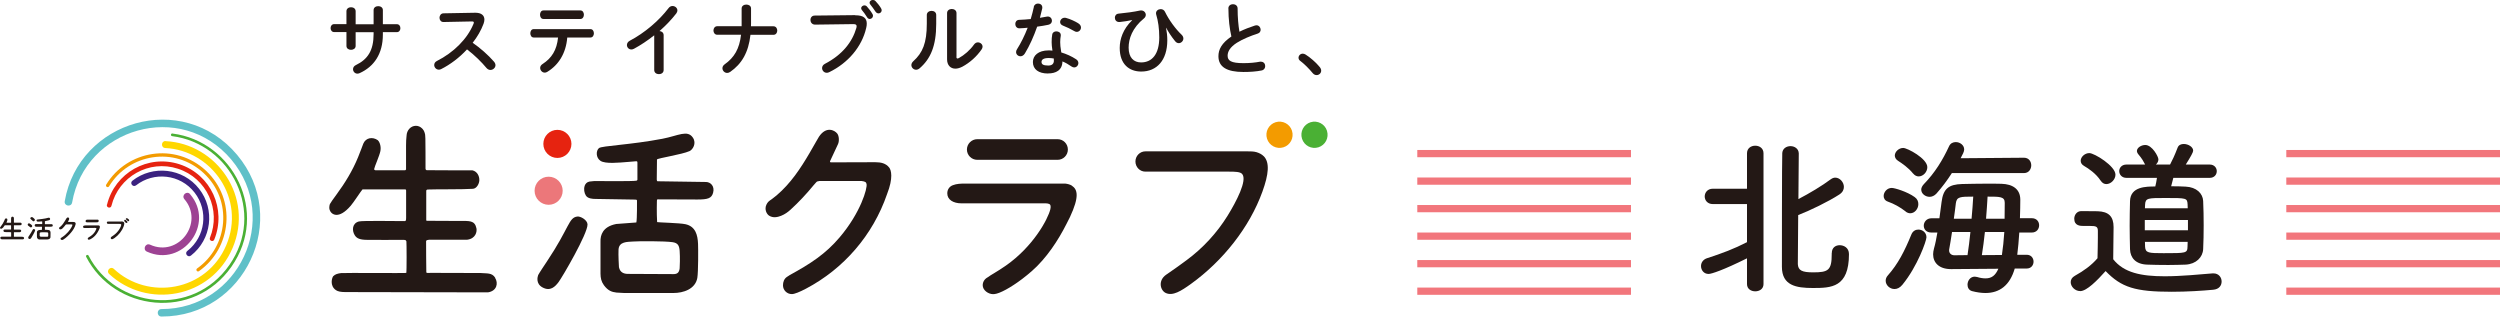
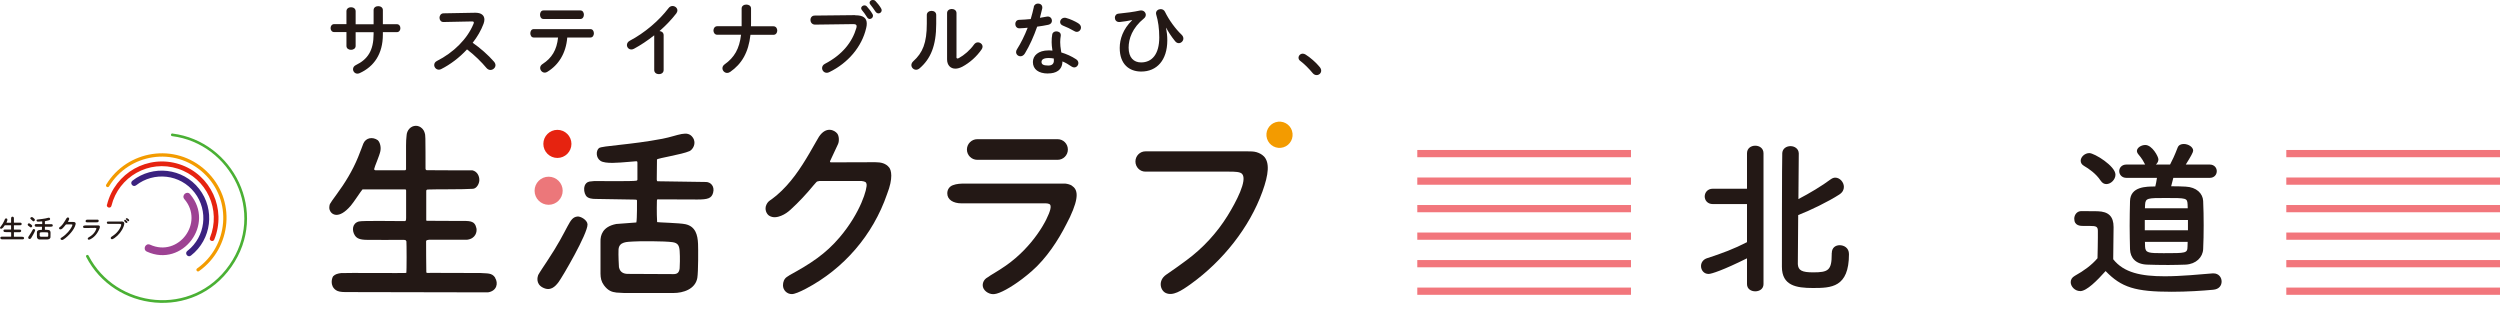
<svg xmlns="http://www.w3.org/2000/svg" id="_イヤー_2" viewBox="0 0 345.22 43.72">
  <defs>
    <style>.cls-1{fill:#ec777a;}.cls-2{fill:#e62310;}.cls-3{fill:#f39b00;}.cls-4{fill:gold;}.cls-5{fill:#9d4293;}.cls-6{fill:#231815;}.cls-7{fill:#3b2280;}.cls-8{fill:#4ab034;}.cls-9{fill:#5fc0c8;}.cls-10{fill:none;stroke:#f2767c;stroke-miterlimit:10;}</style>
  </defs>
  <g id="header">
    <g>
      <g>
        <path class="cls-6" d="M8.16,31.46c.04-.08,.07-.07,.2-.18,.26-.22,.45-.51,.63-.81,.09-.15,.17-.29,.18-.31,.14-.21,.3-.13,.35-.06,.04,.05,.04,.15,.02,.2l-.15,.33s0,.02,.01,.02h.73c.11,0,.2,.02,.27,.1,.04,.05,.1,.12-.03,.44-.02,.05-.04,.1-.06,.15-.17,.38-.43,.71-.71,1.01-.18,.19-.37,.37-.57,.53-.19,.15-.36,.27-.47,.26-.15-.01-.3-.16-.13-.29l.11-.07c.32-.2,.61-.46,.86-.74,.41-.46,.62-.91,.6-.99,0-.03-.02-.05-.1-.06h-.74s-.04,0-.06,.02c-.01,.01-.03,.03-.06,.06-.13,.16-.25,.32-.4,.46-.05,.05-.11,.09-.18,.12-.07,.03-.15,.04-.23,0-.05-.03-.1-.12-.06-.21m3.66-.84c-.04-.07,0-.17,.06-.22,.04-.03,.09-.04,.19-.05h1.33c.07,0,.17,0,.2,.08,.04,.07,.03,.24-.13,.28-.05,0-.13,.01-.19,.01,0,0-1.26,0-1.29,0-.08,0-.15-.04-.18-.11m-.35,.73c0-.07,.04-.14,.11-.16,.04-.01,.11-.02,.21-.03h1.8s.09,0,.12,.03c.1,.07,.14,.19-.04,.56l-.06,.12c-.15,.3-.36,.61-.62,.84-.06,.05-.12,.1-.18,.15-.2,.15-.4,.26-.5,.27-.09,0-.16,0-.19-.1-.04-.18,.11-.19,.42-.41,.58-.4,.81-1.02,.77-1.07,0-.01,0-.05-.21-.05l-1.38,.02c-.11,0-.26-.03-.26-.17m-5.97,1.25c.02,.09,.08,.12,.17,.12h.88c.07,0,.11-.02,.12-.11,0-.03,0-.21,0-.33,0-.1-.03-.15-.14-.16-.15-.02-.66-.02-.76-.01-.11,0-.27,0-.28,.15,0,.1,0,.32,0,.34m-.66-1.54s.04-.07,.09-.08c.02,0,.05,0,.09-.01,.01,0,.74,0,.81,0,0,0,.02,0,.02-.02v-.31s0-.03-.03-.03h-.15c-.17,.02-.44,.05-.53,0-.09-.06-.09-.19-.03-.24,.06-.04,.61-.06,1.22-.18,.3-.06,.48-.17,.58-.02,.08,.11,0,.23-.06,.25-.15,.07-.6,.13-.63,.16v.38s0,.03,.01,.03h.93c.09,.01,.17,.09,.14,.22-.03,.11-.1,.13-.3,.13h-.76s-.02,.01-.02,.02c0,.18,0,.4,0,.4,0,0,.43,.01,.54,.04,.19,.04,.23,.2,.24,.37,0,.09,0,.53-.01,.65-.04,.21-.27,.28-.46,.28h-.95c-.05,0-.1,0-.15,0-.09-.01-.16-.04-.24-.14-.05-.07-.06-.14-.07-.22v-.6c0-.07,0-.14,.05-.2,.04-.06,.11-.11,.25-.14l.39-.03c.01-.06,.01-.41,.01-.41,0-.02-.02-.02-.04-.02h-.76c-.06-.01-.15-.02-.18-.08-.03-.05-.04-.12-.02-.18m-.96-.1s.08-.15,.22-.1c0,0,.36,.19,.39,.35,.01,.1-.08,.18-.14,.2-.03,0-.07,.01-.09,0-.04-.01-.31-.22-.34-.25-.07-.08-.06-.16-.04-.2m.06,1.79s.13-.21,.17-.26c.44-.65,.42-.83,.59-.85,.06,0,.19,.06,.2,.15,0,.17-.49,1.01-.56,1.1-.06,.08-.16,.18-.31,.1-.13-.07-.09-.2-.08-.23m.29-2.67s.13-.13,.23-.1c.04,0,.38,.23,.39,.38,0,.08-.09,.19-.17,.2-.07,.02-.1,0-.35-.25-.11-.11-.13-.12-.11-.22v-.02Zm13.18,.11c.05-.06,.16-.12,.38,.09,.07,.07,.09,.12,.08,.16,0,.03-.02,.06-.05,.09-.03,.03-.08,.05-.14,0l-.21-.2s-.1-.08-.05-.14m-2.63,.49s.04-.07,.09-.08c0,0,1.62,0,1.96-.01,.05,0,.11,0,.15,.01,.05,.02,.1,.04,.13,.07,.11,.11,.09,.31-.02,.61-.23,.62-.7,1.2-1.25,1.59-.17,.12-.32,.21-.44,.15-.09-.04-.14-.21,0-.31,.01,0,.19-.13,.36-.25,.28-.21,.53-.47,.72-.77,.15-.24,.35-.61,.26-.72-.03-.04-.13-.05-.24-.05h-1.5c-.07,.01-.14,0-.19-.07-.03-.04-.04-.09-.03-.17v-.02Zm2.4-.26c.07-.1,.13-.09,.23-.01,.06,.04,.19,.18,.21,.22,.02,.06,0,.09-.04,.13-.01,.01-.04,.03-.05,.03-.02,0-.05,0-.07,0-.11-.04-.23-.18-.25-.21-.06-.09-.04-.14-.03-.14M.01,31.41s.06-.1,.13-.18c.17-.22,.32-.45,.43-.71,.05-.12,.08-.2,.11-.26,.05-.11,.19-.13,.29-.06,.02,.02,.07,.1,.05,.2-.02,.08-.12,.3-.12,.34,0,.02,.01,.02,.02,.02h.58s.02,0,.03-.02v-.45c0-.18,0-.35,.16-.37,.03,0,.13,.01,.16,.04,.05,.05,.06,.09,.07,.19,0,.05,0,.46,0,.57,0,.01,0,.03,.02,.03,.08,0,.91,0,.91,0,.1,.02,.15,.11,.14,.19,0,.07-.05,.15-.13,.16-.18,.01-.77,0-.91,.01-.02,0-.03,.01-.03,.03,0,.1,0,.55,0,.55,0,.02,0,.01,.08,.01h.58c.2,0,.31-.01,.34,.14,.02,.06-.01,.2-.18,.22h-.76s-.05,0-.06,.03c0,0,0,.58,0,.59,0,.02,.04,.01,.09,.01h.99c.14,.01,.23,0,.29,.09,.07,.1,.04,.25-.14,.27H.32c-.09,0-.15-.02-.19-.04-.13-.09-.08-.24-.05-.27,.03-.04,.09-.05,.16-.06,.07,0,1.29,0,1.3,0,0-.01,0-.57,0-.6-.03-.03-.62-.03-.77-.03s-.22-.02-.26-.09c-.06-.09-.05-.22,.08-.26,.07-.02,.73,0,.91,0,.02,0,.03,0,.03-.06v-.51s-.01-.02-.03-.02H.66s-.18,.24-.23,.31c-.25,.27-.39,.17-.42,.08-.02-.05,0-.11,0-.11" />
-         <path class="cls-9" d="M8.94,27.78c1.94-11.14,16.26-15.38,23.8-6.4,7.41,8.83,1.09,22.34-10.44,22.33-.69,0-.69-1.03,0-1.03,10.65,0,16.49-12.47,9.65-20.63-6.97-8.3-20.2-4.38-21.99,5.91-.12,.68-1.14,.5-1.02-.18" />
        <path class="cls-8" d="M23.82,18.44c8.38,1.06,13.4,10.89,8.14,18.39-5.25,7.5-16.21,6.15-20.06-1.36-.12-.22,.22-.39,.33-.17,3.74,7.27,14.34,8.58,19.43,1.31,5.09-7.27,.22-16.79-7.89-17.81-.25-.03-.2-.4,.05-.37" />
-         <path class="cls-4" d="M22.86,19.49c7.08,.34,12.24,7.73,9.26,14.75-2.99,7.04-11.87,8.44-17.05,3.59-.46-.44,.19-1.13,.65-.7,4.71,4.41,12.8,3.14,15.52-3.26,2.72-6.4-1.98-13.11-8.42-13.43-.63-.03-.59-.99,.05-.96" />
        <path class="cls-3" d="M14.67,25.49c2.87-4.74,9.51-5.88,13.77-1.92,4.26,3.98,3.56,10.67-.96,13.87-.25,.18-.51-.2-.26-.37,4.29-3.04,4.96-9.39,.91-13.16-4.04-3.76-10.34-2.68-13.07,1.82-.16,.26-.55,.02-.39-.24" />
        <path class="cls-2" d="M14.78,28.26c1.08-4.39,5.65-6.99,10-5.58,4.36,1.42,6.51,6.21,4.81,10.4-.16,.4-.76,.15-.6-.24,1.56-3.84-.41-8.24-4.42-9.54-3.99-1.3-8.19,1.09-9.18,5.12-.1,.42-.72,.26-.63-.15" />
        <path class="cls-7" d="M18.29,24.95c2.8-2.19,6.95-1.77,9.21,1.13,2.23,2.86,1.72,6.98-1.13,9.21-.43,.34-.93-.31-.5-.64,2.5-1.95,2.95-5.56,.99-8.07-1.98-2.54-5.61-2.91-8.07-.99-.43,.34-.93-.31-.5-.64" />
        <path class="cls-5" d="M26.25,26.82c3.51,4.11-1.05,10.17-5.96,7.93-.64-.29-.2-1.25,.44-.96,3.9,1.78,7.52-3.03,4.73-6.29-.45-.53,.35-1.22,.8-.68" />
        <path class="cls-6" d="M80.73,25.67c.1-.29,.31-.53,.67-.6,.17-.03,.39-.05,.68-.07,.08,0,5.34,.06,5.81-.05,.08-.02,.13-.07,.13-.17v-2.27c0-.21-.02-.25-.21-.24l-1.08,.09c-1.24,.1-3.14,.3-3.81-.15-.65-.43-.64-1.4-.21-1.76,.38-.32,4.39-.45,8.77-1.29,2.18-.42,3.45-1.27,4.2-.15,.54,.8-.04,1.66-.45,1.85-1.1,.49-4.33,.96-4.51,1.16l-.03,2.77c0,.16,.04,.23,.12,.24l6.67,.1c.63,0,1.24,.57,.99,1.49-.21,.77-.73,.93-2.18,.93l-5.46-.02c-.11,0-.12,.09-.12,.2-.04,1.33,.01,2.93,.03,2.94,.06,.05,3.1,.11,3.91,.29,1.38,.3,1.69,1.47,1.74,2.71,.03,.67,.04,3.88-.1,4.71-.28,1.55-1.94,2.08-3.29,2.08h-6.82c-.39-.02-.73-.03-1.05-.06-.65-.07-1.18-.26-1.74-1.02-.37-.51-.46-.99-.47-1.6v-4.36c-.02-.52,.07-1.02,.36-1.45,.28-.42,.8-.84,1.81-1.04l2.78-.21c.11-.41,.09-2.98,.09-3.01,0-.15-.14-.15-.3-.15l-5.43-.09c-.43,0-1.07-.05-1.33-.47-.23-.36-.31-.9-.17-1.32m4.75,11.24c.12,.63,.59,.9,1.21,.9l6.31,.03c.5,0,.78-.19,.85-.79,.02-.19,.07-1.53,0-2.43-.06-.72-.24-1.08-.98-1.19-1.09-.16-4.74-.15-5.45-.09-.8,.06-1.94-.01-2.01,1.11-.04,.73,.05,2.37,.06,2.46" />
        <path class="cls-6" d="M74.3,38.01c.13-.27,.95-1.5,1.2-1.87,3.16-4.73,3-6.08,4.22-6.24,.44-.06,1.37,.47,1.41,1.07,.06,1.25-3.51,7.35-4.01,8-.45,.59-1.12,1.32-2.22,.71-.94-.52-.67-1.47-.59-1.67" />
        <path class="cls-6" d="M68.38,38.35c-.45-.71-1.11-.57-2.03-.65l-6.84-.02c-.34,0-.64,.07-.64-.1,0-.03-.05-4.23-.03-4.29,.05-.15,.16-.14,.43-.19h5.25c1.17-.15,1.37-1.11,1.27-1.58-.24-1.12-.98-1.01-2.37-1.01l-3.99-.02c-.52,0-.57,.02-.57-.09,0-.06,0-3.3,0-4.05,0-.1,.08-.17,.2-.18,.96-.05,5.01,0,6.25-.1,.51-.04,.85-.67,.88-1.15,.03-.61-.3-1.25-.95-1.4-.03,0-5.73,0-6.31-.02-.1-.01-.17-.11-.17-.22,0-.78,0-3.77-.02-4.14,0-.13-.01-.22-.02-.32,0-.01,0-.03,0-.04,0-.16-.03-.31-.08-.45-.05-.19-.13-.34-.25-.48-.03-.04-.06-.08-.1-.11,0,0-.01-.01-.02-.02h0c-.23-.22-.52-.35-.84-.35-.7,0-1.27,.61-1.29,1.38-.06,.39-.06,.86-.07,1.37v3.27c-.04,.06-.04,.12-.19,.12h-4.04c-.06-.01-.19-.04-.17-.18,.03-.27,.75-1.87,.86-2.48,.14-.77-.2-1.37-.36-1.49-.71-.5-1.65-.36-2,.47-.16,.4-.36,.99-.73,1.89-.77,1.87-1.8,3.55-2.98,5.15-.44,.6-.82,1.13-.9,1.3,0,0-.17,.4-.04,.81,.21,.64,1.23,1.39,2.92-.58,.4-.46,1.41-2.03,1.62-2.25h5.82c.11,0,.2,0,.2,.16v3.77c0,.42-.06,.45-.23,.45-1.25,0-5.8-.08-6.29,.05-.94,.25-.98,1.24-.58,1.89,.28,.46,.73,.65,1.79,.65,.83,0,3.77,.02,5,0,.34,0,.3,.16,.35,.21,.03,.17,.05,4.25-.02,4.36-.06,.04-8.48-.03-9,.02-.44,.05-.83,.16-1.08,.42-.17,.18-.54,1.32,.38,1.94,.25,.17,.65,.26,1.28,.26l19.7,.04c1.24-.19,1.45-1.28,.99-2" />
        <path class="cls-3" d="M178.41,18.07c.3,.96-.23,1.97-1.18,2.27-.95,.3-1.97-.23-2.27-1.19-.3-.95,.23-1.97,1.18-2.27,.96-.3,1.97,.23,2.27,1.18" />
-         <path class="cls-8" d="M183.24,18.07c.3,.96-.23,1.97-1.18,2.27-.96,.3-1.97-.23-2.27-1.19-.3-.95,.23-1.97,1.18-2.27,.95-.3,1.97,.23,2.27,1.18" />
        <path class="cls-1" d="M77.7,26.34c0,1.07-.87,1.94-1.94,1.94s-1.94-.87-1.94-1.94,.87-1.94,1.94-1.94,1.94,.87,1.94,1.94" />
        <path class="cls-2" d="M78.91,19.87c0,1.07-.87,1.94-1.94,1.94s-1.94-.87-1.94-1.94,.87-1.94,1.94-1.94,1.94,.87,1.94,1.94" />
        <path class="cls-6" d="M174.51,21.58c-.24-.25-.58-.44-1.01-.57-.39-.11-.81-.11-1.22-.11-2.67,0-14.06,0-14.06,0-.02,0-.04,0-.05,0h0c-.76,0-1.38,.63-1.38,1.4s.61,1.4,1.37,1.4h11.5c.91,0,1.61,.02,1.87,.33,.74,.86-.83,3.84-2.01,5.75-1.48,2.39-3.42,4.49-5.67,6.15-1.34,1-2.76,1.96-2.84,2.02-1.13,.81-.79,2.14-.05,2.5,.97,.47,2.14-.27,3.49-1.24,4.39-3.16,8.09-7.79,9.88-12.76,.86-2.38,1.03-4.02,.17-4.89" />
        <path class="cls-6" d="M134.95,22.07c-.79,0-1.43-.64-1.43-1.42s.64-1.43,1.43-1.43h11.09c.79,0,1.42,.64,1.42,1.43s-.64,1.42-1.42,1.42h-11.09Zm13.09,3.58c-.28-.18-.62-.26-.95-.3h-13.85c-.52,0-1.15,.02-1.65,.22-.49,.17-.79,.62-.78,1.14,0,.85,.8,1.37,1.97,1.37h10.61c.5,0,1.03-.02,1.26,.02,.4,.07,.37,.21,.41,.28,.03,.16,.04,.24-.02,.51-.33,1.39-2.38,5.16-6.13,7.78-1.23,.86-2.06,1.27-2.55,1.64-.39,.21-.66,.61-.66,1.08,0,.68,.76,1.23,1.44,1.23,.04,0,.08,0,.12-.01,.02,0,.04,0,.06,0,.74-.07,2.26-.9,3.82-2.08,.46-.35,.93-.73,1.37-1.12,2-1.76,3.61-4.21,4.76-6.49l.48-.95c1.33-2.85,1.04-3.81,.27-4.32" />
        <path class="cls-6" d="M109.04,37.99c2.86-1.56,4.95-2.91,6.9-5.21,2.91-3.42,3.86-6.8,3.72-7.37-.06-.25-.14-.34-.71-.42h-5.8c-.26,.09-.27,0-.44,.18-.08,.08-.19,.21-.38,.43-.94,1.15-2.05,2.34-3.15,3.34-.38,.35-.8,.65-1.32,.86-.5,.2-1.11,.32-1.64-.01-.36-.22-.69-.88-.39-1.52,.29-.6,.52-.53,1.41-1.29,1.92-1.63,3.31-3.72,4.57-5.88,.63-1.08,1.2-2.11,1.28-2.22,1-1.49,2.15-.91,2.52-.44,.27,.34,.29,1.08,.11,1.46l-1.11,2.38c.02,.08,0,.11,.11,.14l6.13-.02c.81,0,1.47,.15,1.94,.74,.27,.35,.59,1.4-.3,3.67-1.95,5.66-5.97,10.3-11.19,13.05-.87,.46-1.63,.77-1.97,.75h0c-.66,0-1.21-.54-1.21-1.21,0-.44,.15-.91,.56-1.17l.37-.24Z" />
        <path class="cls-6" d="M49.11,6.34c0,.36-.32,.54-.64,.54s-.63-.18-.63-.54v-1.91h-1.69c-.33,0-.5-.27-.5-.55s.17-.55,.5-.55h1.69V1.55c0-.37,.32-.55,.63-.55s.64,.17,.64,.55v1.8h2.48V1.39c0-.36,.32-.54,.64-.54s.64,.18,.64,.54v1.95h1.92c.34,0,.5,.27,.5,.55s-.16,.55-.5,.55h-1.92v.34c0,2.66-1.22,4.42-3.21,5.32-.1,.04-.2,.07-.3,.07-.36,0-.61-.3-.61-.61,0-.22,.11-.44,.4-.58,1.62-.78,2.44-2,2.44-4.28v-.25h-2.48v1.91Z" />
        <path class="cls-6" d="M65.59,1.76h.07c.81,0,1.23,.37,1.23,.94,0,.17-.04,.37-.12,.59-.34,.91-.86,1.8-1.5,2.62,1.02,.69,2.16,1.7,2.94,2.6,.14,.16,.21,.34,.21,.49,0,.36-.34,.66-.7,.66-.17,0-.37-.08-.53-.26-.68-.82-1.69-1.82-2.7-2.58-1.06,1.15-2.33,2.1-3.57,2.72-.11,.06-.22,.08-.32,.08-.37,0-.64-.32-.64-.64,0-.22,.11-.43,.37-.56,2.28-1.15,4.2-3.02,5.06-5.14,.03-.07,.04-.13,.04-.18,0-.1-.09-.14-.27-.14l-3.92,.08c-.36,.01-.55-.3-.55-.59s.19-.6,.54-.61l4.36-.08Z" />
        <path class="cls-6" d="M78.33,5.19c-.17,2.15-1.19,3.79-2.77,4.74-.12,.07-.23,.1-.34,.1-.35,0-.63-.32-.63-.65,0-.19,.09-.38,.33-.54,1.27-.81,1.97-1.94,2.14-3.66h-3.36c-.32,0-.47-.3-.47-.58s.15-.58,.47-.58h7.83c.32,0,.48,.29,.48,.58s-.16,.58-.48,.58h-3.2Zm1.82-3.75c.32,0,.48,.3,.48,.59s-.16,.59-.48,.59h-5.11c-.32,0-.47-.3-.47-.59s.15-.59,.47-.59h5.11Z" />
        <path class="cls-6" d="M90.32,4.89c-.91,.72-1.86,1.35-2.77,1.84-.13,.08-.26,.1-.38,.1-.35,0-.6-.3-.6-.61,0-.22,.12-.46,.42-.61,1.98-1.04,3.99-2.73,5.33-4.49,.15-.2,.35-.29,.55-.29,.34,0,.67,.26,.67,.61,0,.12-.04,.26-.15,.41-.65,.84-1.45,1.68-2.32,2.44,.3,.02,.57,.22,.57,.57v4.81c0,.38-.32,.57-.65,.57s-.65-.19-.65-.57V4.89Z" />
        <path class="cls-6" d="M102.41,3.64c0-.15,0-.32,0-.48V1.17c0-.36,.33-.54,.65-.54s.65,.17,.65,.54V3.25c0,.13-.01,.25-.01,.38h3.1c.35,0,.53,.29,.53,.59s-.18,.59-.53,.59h-3.17c-.27,2.44-1.21,4.02-2.8,5.12-.14,.1-.29,.14-.42,.14-.36,0-.65-.31-.65-.65,0-.19,.09-.38,.31-.54,1.31-.93,2.03-2.11,2.26-4.08h-3.28c-.35,0-.53-.3-.53-.59s.18-.59,.53-.59h3.35Z" />
        <path class="cls-6" d="M118.09,2.11c1.15-.01,1.6,.41,1.6,1.14,0,.19-.02,.39-.08,.62-.6,2.6-2.51,4.83-5.09,6.09-.13,.07-.25,.09-.36,.09-.37,0-.64-.31-.64-.65,0-.21,.11-.44,.38-.58,2.42-1.26,3.79-3.01,4.36-4.98,.02-.09,.03-.15,.03-.22,0-.21-.14-.29-.46-.29l-5.28,.07c-.42,0-.64-.33-.64-.65,0-.3,.2-.6,.58-.6l5.59-.06Zm.82-.96c0-.22,.22-.41,.46-.41,.11,0,.23,.04,.33,.15,.27,.3,.57,.68,.77,1.03,.06,.09,.08,.17,.08,.26,0,.25-.22,.44-.45,.44-.14,0-.27-.08-.37-.24-.22-.38-.49-.72-.72-1-.06-.08-.09-.16-.09-.24m1.16-.77c0-.22,.22-.38,.45-.38,.12,0,.25,.04,.36,.15,.26,.27,.56,.64,.76,.98,.07,.11,.1,.21,.1,.3,0,.25-.21,.43-.44,.43-.14,0-.3-.08-.41-.24-.22-.34-.49-.7-.72-.99-.07-.08-.1-.16-.1-.24" />
        <path class="cls-6" d="M127.98,2.07c0-.37,.33-.57,.66-.57s.64,.19,.64,.57v1.24c0,3.02-.78,4.82-2.29,6.12-.17,.14-.33,.2-.49,.2-.35,0-.65-.3-.65-.64,0-.18,.08-.36,.26-.53,1.3-1.17,1.87-2.52,1.87-5.19v-1.19Zm4.09,5.76c0,.16,.04,.25,.15,.25,.05,0,.13-.03,.22-.08,.68-.37,1.51-1.07,2.06-1.85,.15-.21,.35-.3,.53-.3,.33,0,.65,.25,.65,.59,0,.12-.04,.25-.13,.38-.68,.99-1.63,1.84-2.68,2.4-.34,.17-.66,.26-.94,.26-.67,0-1.15-.47-1.15-1.28V1.8c0-.37,.33-.56,.65-.56s.65,.19,.65,.56V7.83Z" />
        <path class="cls-6" d="M142.75,.96c.07-.33,.33-.47,.59-.47,.31,0,.59,.19,.59,.54,0,.04,0,.1-.01,.14-.09,.42-.2,.85-.32,1.29,.33-.06,.66-.11,.97-.17,.04-.01,.09-.01,.12-.01,.35,0,.57,.29,.57,.58,0,.24-.14,.48-.49,.56-.47,.1-1.01,.19-1.55,.26-.46,1.33-1.05,2.64-1.69,3.69-.16,.27-.39,.4-.61,.4-.33,0-.61-.25-.61-.58,0-.12,.03-.25,.12-.38,.56-.88,1.06-1.9,1.48-2.98-.4,.04-.8,.07-1.14,.08-.37,.01-.57-.3-.57-.6,0-.28,.17-.56,.53-.57,.49-.02,1.04-.05,1.6-.11,.16-.56,.32-1.12,.43-1.66m1.96,9.18c-1.3,0-2.09-.57-2.09-1.59,0-.88,.75-1.6,2.15-1.6,.17,0,.35,0,.55,.03-.08-.5-.11-.88-.11-1.16,0-.47,.02-.71,.08-1.06,.05-.31,.31-.44,.57-.44,.31,0,.61,.18,.61,.5,0,.03,0,.05,0,.09-.05,.32-.08,.59-.08,.9s.03,.73,.15,1.42c.7,.21,1.43,.53,2.06,.95,.21,.14,.3,.33,.3,.52,0,.31-.25,.6-.58,.6-.11,0-.24-.04-.37-.13-.41-.29-.83-.53-1.25-.7-.02,1.23-.92,1.66-1.97,1.66m.78-1.79c0-.1,0-.19,0-.27-.24-.04-.47-.07-.69-.07-.77,0-1.01,.24-1.01,.54,0,.32,.22,.5,.93,.5,.5,0,.78-.22,.78-.7m3.38-5.12c.25,.15,.36,.37,.36,.57,0,.32-.26,.6-.58,.6-.11,0-.22-.03-.33-.1-.52-.3-1.09-.58-1.57-.76-.27-.1-.4-.3-.4-.49,0-.3,.25-.6,.63-.6,.07,0,.13,0,.21,.03,.53,.14,1.21,.45,1.68,.74" />
        <path class="cls-6" d="M156.32,2.77c-.49,.11-1.12,.21-1.7,.27h-.08c-.4,0-.59-.3-.59-.6,0-.26,.16-.53,.53-.56,.98-.09,2.08-.24,2.96-.43,.06-.01,.1-.01,.14-.01,.38,0,.64,.3,.64,.61,0,.17-.08,.35-.24,.48-1.64,1.33-2.13,2.83-2.13,4.05,0,1.37,.7,2.04,1.72,2.04,1.51,0,2.51-1.14,2.51-3.45,0-1.21-.15-2.27-.43-3.19,0-.05-.02-.11-.02-.15,0-.35,.32-.57,.65-.57,.23,0,.47,.11,.59,.37,.54,1.12,1.46,2.38,2.29,3.16,.17,.16,.25,.35,.25,.53,0,.34-.31,.64-.63,.64-.18,0-.35-.08-.51-.27-.56-.69-.96-1.33-1.23-1.85h-.02c.11,.58,.17,1.15,.17,1.72,0,2.76-1.45,4.32-3.6,4.32-1.65,0-2.97-1-2.97-3.26,0-1.21,.45-2.6,1.71-3.82v-.02Z" />
-         <path class="cls-6" d="M169.62,1.17c0-.39,.32-.59,.64-.59s.64,.2,.64,.59c0,1.23,.1,2.32,.25,3.21,.67-.33,1.41-.62,2.16-.86,.07-.02,.13-.03,.2-.03,.34,0,.57,.31,.57,.61,0,.23-.12,.45-.41,.54-.97,.31-2.07,.76-2.88,1.27-.94,.61-1.27,1.22-1.27,1.78,0,.68,.45,1.03,2.19,1.03,.88,0,1.65-.08,2.27-.2,.05,0,.1,0,.14,0,.38,0,.59,.29,.59,.6,0,.27-.15,.54-.49,.61-.74,.15-1.59,.21-2.52,.21-2.3,0-3.45-.7-3.45-2.18,0-.9,.42-1.79,1.79-2.72-.24-1.05-.41-2.36-.41-3.87" />
        <path class="cls-6" d="M179.31,7.98c0-.3,.25-.57,.59-.57,.12,0,.25,.04,.38,.12,.61,.37,1.46,1.11,1.96,1.73,.14,.17,.2,.35,.2,.5,0,.35-.3,.61-.63,.61-.19,0-.38-.08-.54-.27-.5-.61-1.17-1.28-1.71-1.68-.19-.13-.25-.3-.25-.45" />
      </g>
      <g>
        <path class="cls-6" d="M241.24,35.67c-3.28,1.63-4.91,2.16-5.3,2.16-.67,0-1.05-.54-1.05-1.09,0-.44,.26-.88,.79-1.07,2.12-.68,3.82-1.33,5.56-2.23v-5.26h-4.72c-.75,0-1.12-.54-1.12-1.05s.37-1.07,1.12-1.07h4.72v-4.89c0-.7,.56-1.05,1.14-1.05s1.14,.35,1.14,1.05v18.06c0,.67-.56,1-1.14,1s-1.14-.33-1.14-1v-3.56Zm11.71-.72c0-.77,.54-1.09,1.09-1.09s1.28,.33,1.28,1.23c0,4.63-2.47,4.68-4.98,4.68-2.3,0-4.28-.33-4.28-2.93,0-.98,0-14.99,.05-15.71,.05-.65,.61-.95,1.14-.95s1.12,.33,1.14,1c0,.47-.02,3.23-.05,6.31,1.49-.77,3.28-1.84,4.49-2.75,.21-.14,.4-.21,.6-.21,.63,0,1.19,.63,1.19,1.28,0,.37-.16,.74-.63,1.05-1.51,.98-4.05,2.21-5.68,2.84-.02,3.28-.05,6.33-.05,6.77,.05,.88,.58,1.14,2.12,1.14,2.07,0,2.56-.28,2.56-2.49v-.16Z" />
-         <path class="cls-6" d="M263.16,29.21c-.81-.63-1.63-1.07-2.47-1.37-.42-.14-.58-.47-.58-.77,0-.54,.46-1.12,1.12-1.12,.39,0,2.12,.51,3.16,1.26,.37,.26,.51,.6,.51,.98,0,.63-.49,1.26-1.12,1.26-.19,0-.42-.07-.63-.23Zm-1.56,10.7c-.65,0-1.21-.54-1.21-1.14,0-.26,.09-.51,.3-.74,1.4-1.58,2.3-3.33,3.26-5.68,.19-.44,.56-.65,.95-.65,.56,0,1.12,.4,1.12,1.07,0,.47-1.23,4-3.33,6.56-.35,.42-.72,.58-1.09,.58Zm2.58-15.94c-.65-.81-1.54-1.42-2.09-1.77-.3-.19-.44-.47-.44-.72,0-.51,.54-1.05,1.16-1.05,.58,0,3.33,1.47,3.33,2.65,0,.68-.58,1.28-1.19,1.28-.28,0-.54-.12-.77-.4Zm5.35-.07c-.63,.98-1.33,1.93-2.14,2.84-.28,.3-.63,.44-.93,.44-.6,0-1.16-.44-1.16-1,0-.23,.12-.49,.35-.74,1.54-1.58,2.63-3.37,3.49-5.24,.19-.42,.56-.58,.93-.58,.58,0,1.16,.42,1.16,1.02,0,.3-.21,.67-.49,1.21l8.75-.07c.68,0,1,.54,1,1.05s-.33,1.07-1,1.07h-9.96Zm8.68,13.19c-.67,2.3-2.07,3.37-4.05,3.37-.56,0-1.19-.09-1.84-.26-.44-.12-.63-.49-.63-.88,0-.54,.37-1.12,1-1.12,.09,0,.21,.02,.33,.05,.44,.14,.84,.19,1.16,.19,.86,0,1.37-.42,1.77-1.33l-6.49,.05h-.05c-1.67,0-2.47-.91-2.47-2.05,0-.26,.05-.51,.12-.79,.19-.65,.33-1.4,.47-2.21h-.81c-.75,0-1.07-.47-1.07-.95s.37-1.02,1.07-1.02h1.09c.09-.74,.21-1.51,.3-2.26,.23-1.82,.98-2.42,2.84-2.47,1-.02,2.23-.05,3.42-.05,.72,0,1.42,0,2.03,.02,1.54,.05,2.58,.74,2.58,2.19,0,.74-.02,1.63-.05,2.56h1.63c.7,0,1.02,.49,1.02,.98s-.33,1-1.02,1h-1.72c-.07,1.09-.16,2.14-.28,3.07h1.3c.63,0,.95,.47,.95,.95s-.33,.95-.95,.95h-1.65Zm-6.52-1.86c.16-1,.28-2.07,.4-3.19h-2.54c-.14,.93-.28,1.81-.4,2.44v.12c0,.35,.28,.65,.72,.65l1.81-.02Zm.56-5.03c.09-1.09,.19-2.14,.23-3.05-1.81,0-2.28,.02-2.4,.91-.07,.58-.16,1.35-.28,2.14h2.44Zm4.19,5c.14-.93,.26-2.02,.33-3.16h-2.68c-.12,1.12-.26,2.21-.42,3.19l2.77-.02Zm.37-5c.02-.79,.02-1.54,.02-2.19,0-.86-.63-.86-2.37-.86-.05,.91-.12,1.95-.21,3.05h2.56Z" />
        <path class="cls-6" d="M287.22,40.19c-.67,0-1.28-.6-1.28-1.23,0-.33,.16-.65,.58-.88,1.26-.7,2.33-1.49,3.12-2.42,.02-1.05,.05-1.95,.05-2.84v-.95c0-.6-.28-.67-1.07-.67h-.91c-.44,0-1.28-.02-1.28-1,0-.51,.35-1.05,.98-1.05,.84,0,1.49,0,2.26,.02,1.49,.05,2.19,.7,2.19,2.19,0,1.35-.05,2.96-.05,4.44,1.47,1.86,3.86,2.35,7.1,2.35,2.33,0,4.86-.26,6.63-.4h.12c.72,0,1.12,.56,1.12,1.12s-.35,1.07-1.16,1.14c-1.47,.14-3.61,.28-5.72,.28-5.05,0-6.96-.6-9.14-2.86-1.16,1.3-2.61,2.77-3.51,2.77Zm2.84-15.26c-.6-.93-1.63-1.65-2.28-2.02-.33-.19-.46-.44-.46-.72,0-.51,.56-1.05,1.19-1.05,.7,0,3.61,1.79,3.61,2.98,0,.67-.63,1.3-1.26,1.3-.28,0-.58-.14-.79-.49Zm10.05-.37c-.09,.4-.21,.81-.3,1.16,.77,0,1.47,.02,2,.05,1.51,.07,2.37,.95,2.42,1.98,.05,1.09,.07,2.23,.07,3.37s-.02,2.23-.07,3.28c-.05,1.12-.98,2.07-2.42,2.14-.65,.02-1.51,.05-2.4,.05-1.07,0-2.16-.02-2.91-.05-1.58-.05-2.33-.93-2.37-2.12-.02-1.02-.05-2.12-.05-3.23s.02-2.3,.05-3.42c.05-2.02,2.23-2.02,3.49-2.02,.09-.37,.16-.72,.23-1.19h-4.21c-.65,0-1-.47-1-.93s.35-.91,1-.91h2.58s-.07-.09-.09-.16c-.37-.74-.72-1.07-.91-1.33-.09-.14-.14-.26-.14-.37,0-.47,.61-.84,1.16-.84,.95,0,1.81,1.61,1.81,1.98,0,.28-.14,.54-.35,.72h1.96c.35-.67,.61-1.21,1.05-2.35,.14-.35,.47-.49,.84-.49,.61,0,1.3,.4,1.3,.93,0,.21-.33,.81-1.02,1.91h3.3c.65,0,.98,.47,.98,.91,0,.47-.33,.93-.98,.93h-5.03Zm2.02,5.82h-5.96v1.42h5.96v-1.42Zm-.05-2.16c-.05-.88-.16-.88-3.05-.88-2.42,0-2.77,0-2.82,.91,0,.16-.02,.33-.02,.51h5.91l-.02-.54Zm-5.89,5.19c0,.23,.02,.47,.02,.67,.05,.86,.51,.88,2.56,.88,3.12,0,3.28,0,3.3-.91,0-.21,.02-.42,.02-.65h-5.91Z" />
      </g>
      <line class="cls-10" x1="195.71" y1="21.21" x2="225.22" y2="21.21" />
      <line class="cls-10" x1="195.71" y1="25.01" x2="225.22" y2="25.01" />
      <line class="cls-10" x1="195.71" y1="28.81" x2="225.22" y2="28.81" />
      <line class="cls-10" x1="195.71" y1="32.61" x2="225.22" y2="32.61" />
      <line class="cls-10" x1="195.71" y1="36.41" x2="225.22" y2="36.41" />
      <line class="cls-10" x1="195.71" y1="40.21" x2="225.22" y2="40.21" />
      <line class="cls-10" x1="315.71" y1="21.21" x2="345.22" y2="21.21" />
      <line class="cls-10" x1="315.71" y1="25.01" x2="345.22" y2="25.01" />
      <line class="cls-10" x1="315.71" y1="28.81" x2="345.22" y2="28.81" />
      <line class="cls-10" x1="315.71" y1="32.61" x2="345.22" y2="32.61" />
      <line class="cls-10" x1="315.71" y1="36.41" x2="345.22" y2="36.41" />
      <line class="cls-10" x1="315.71" y1="40.21" x2="345.22" y2="40.21" />
    </g>
  </g>
</svg>